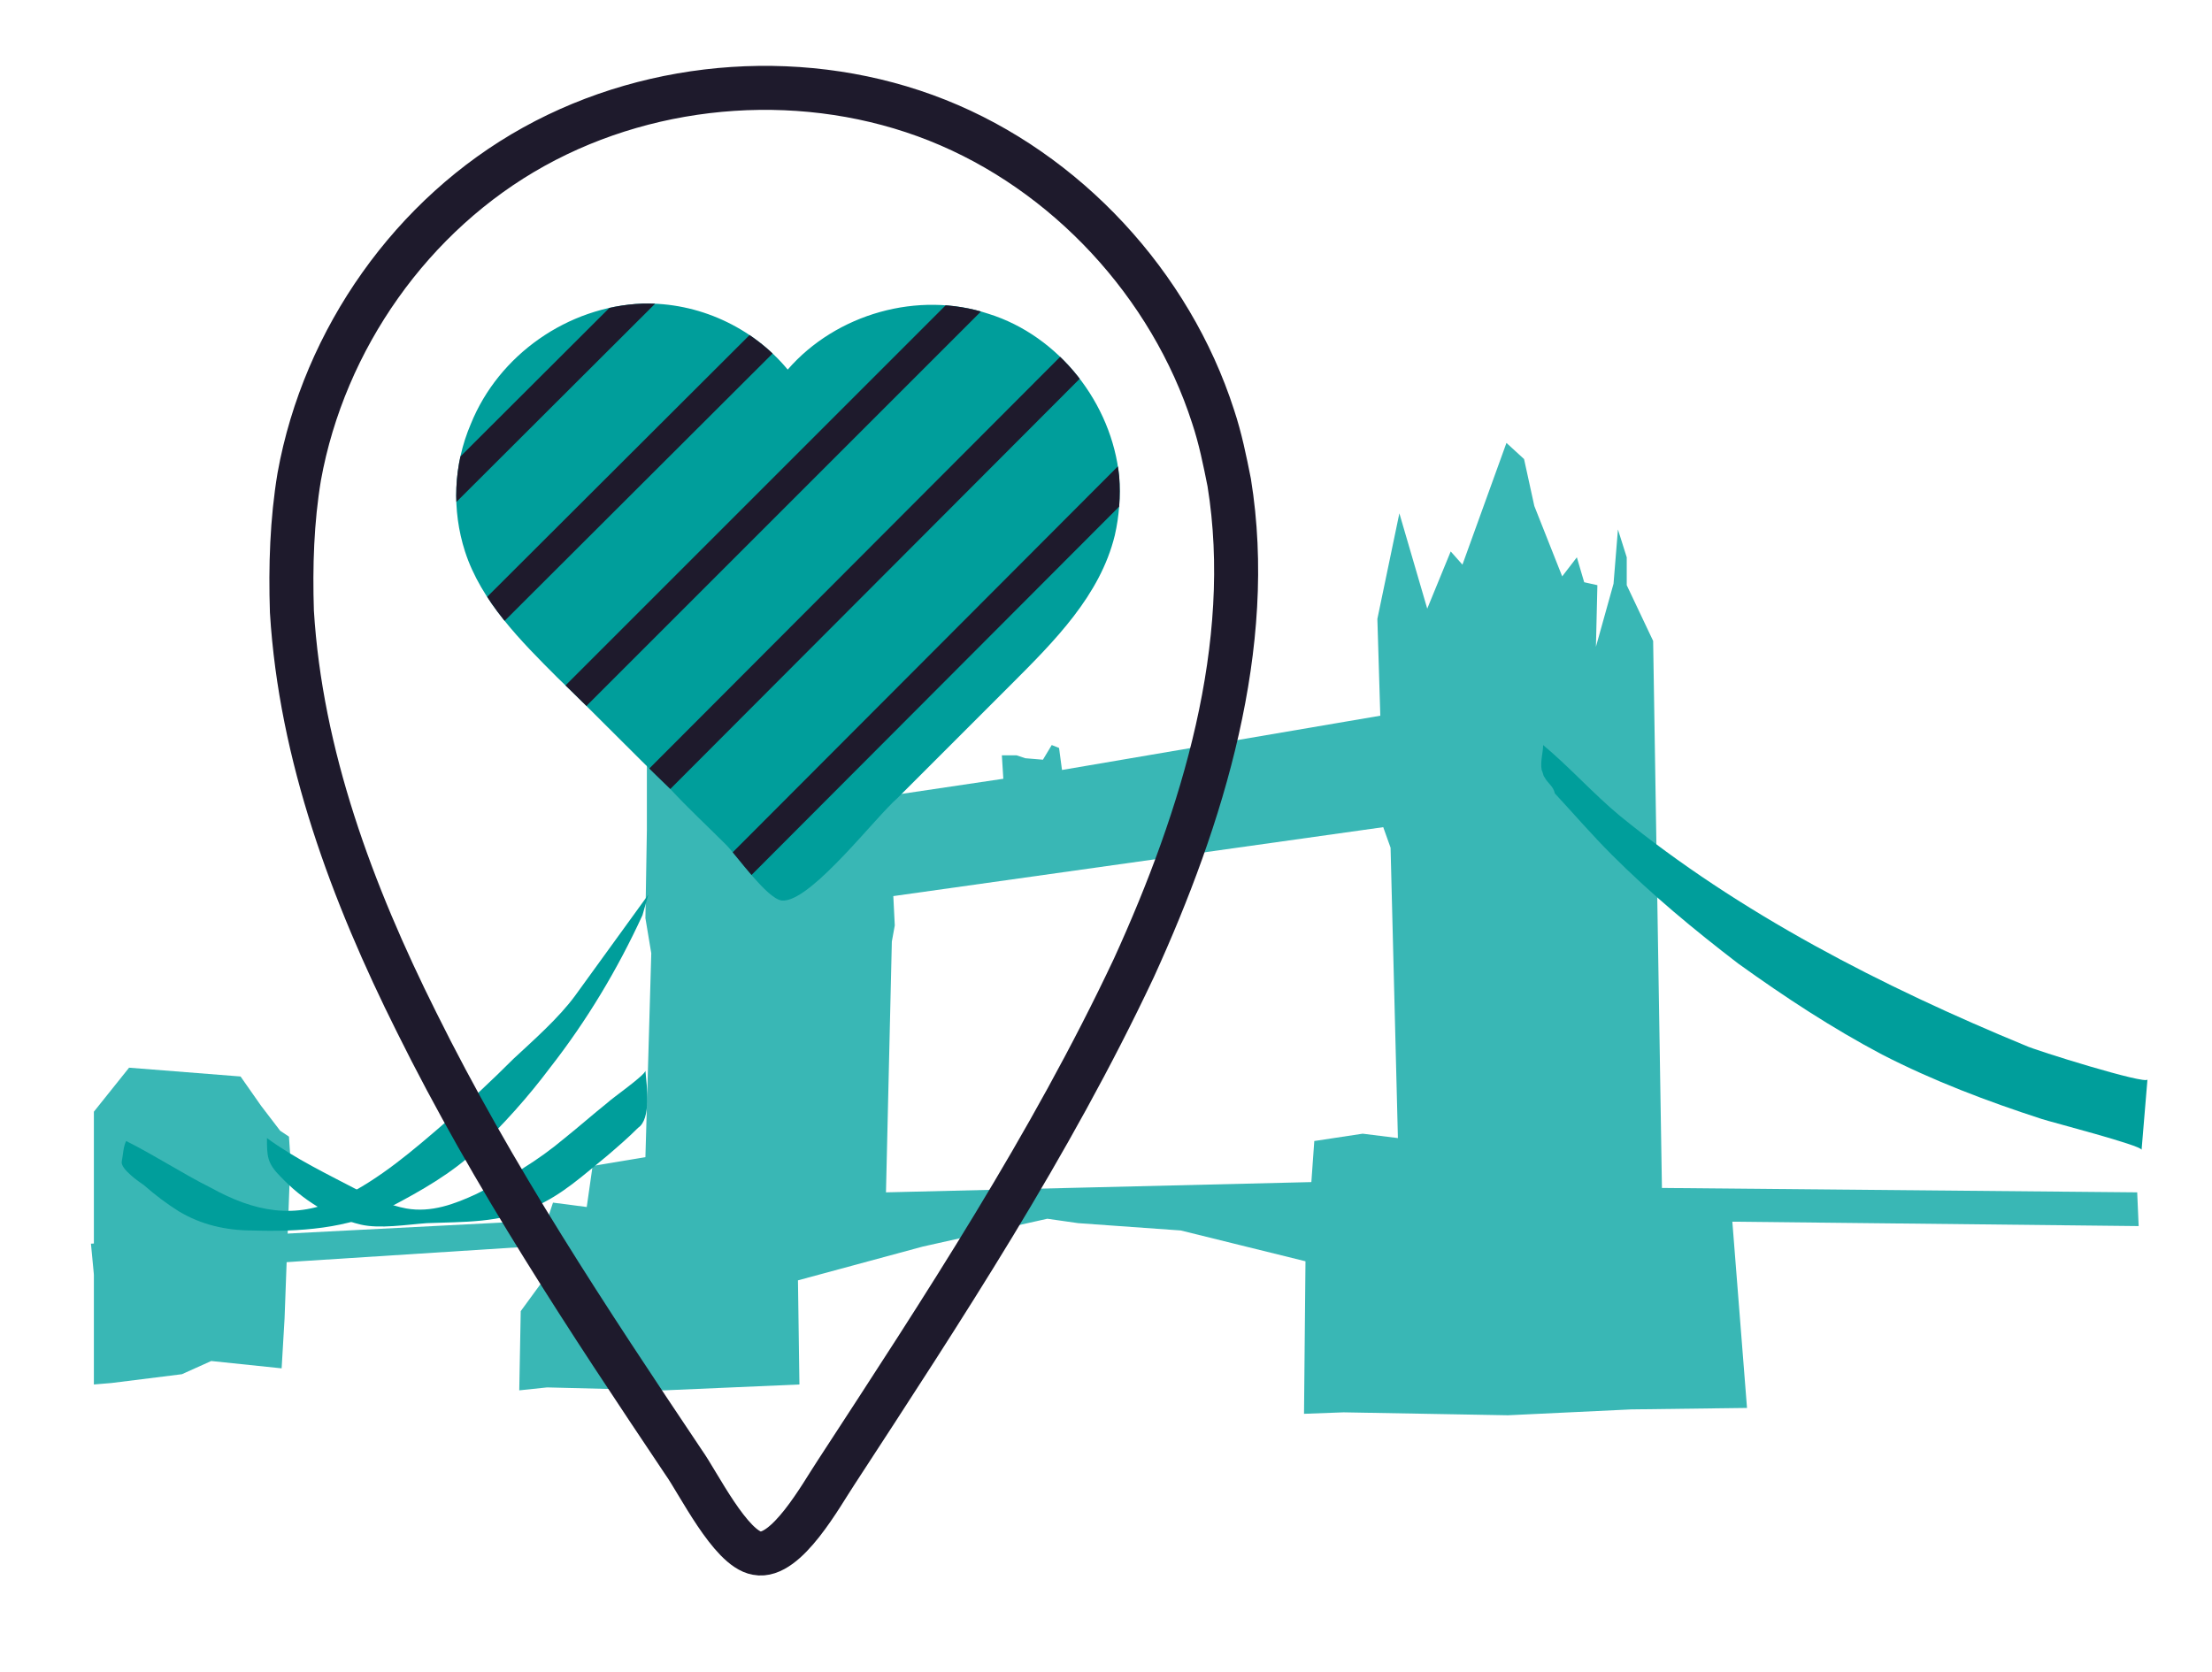
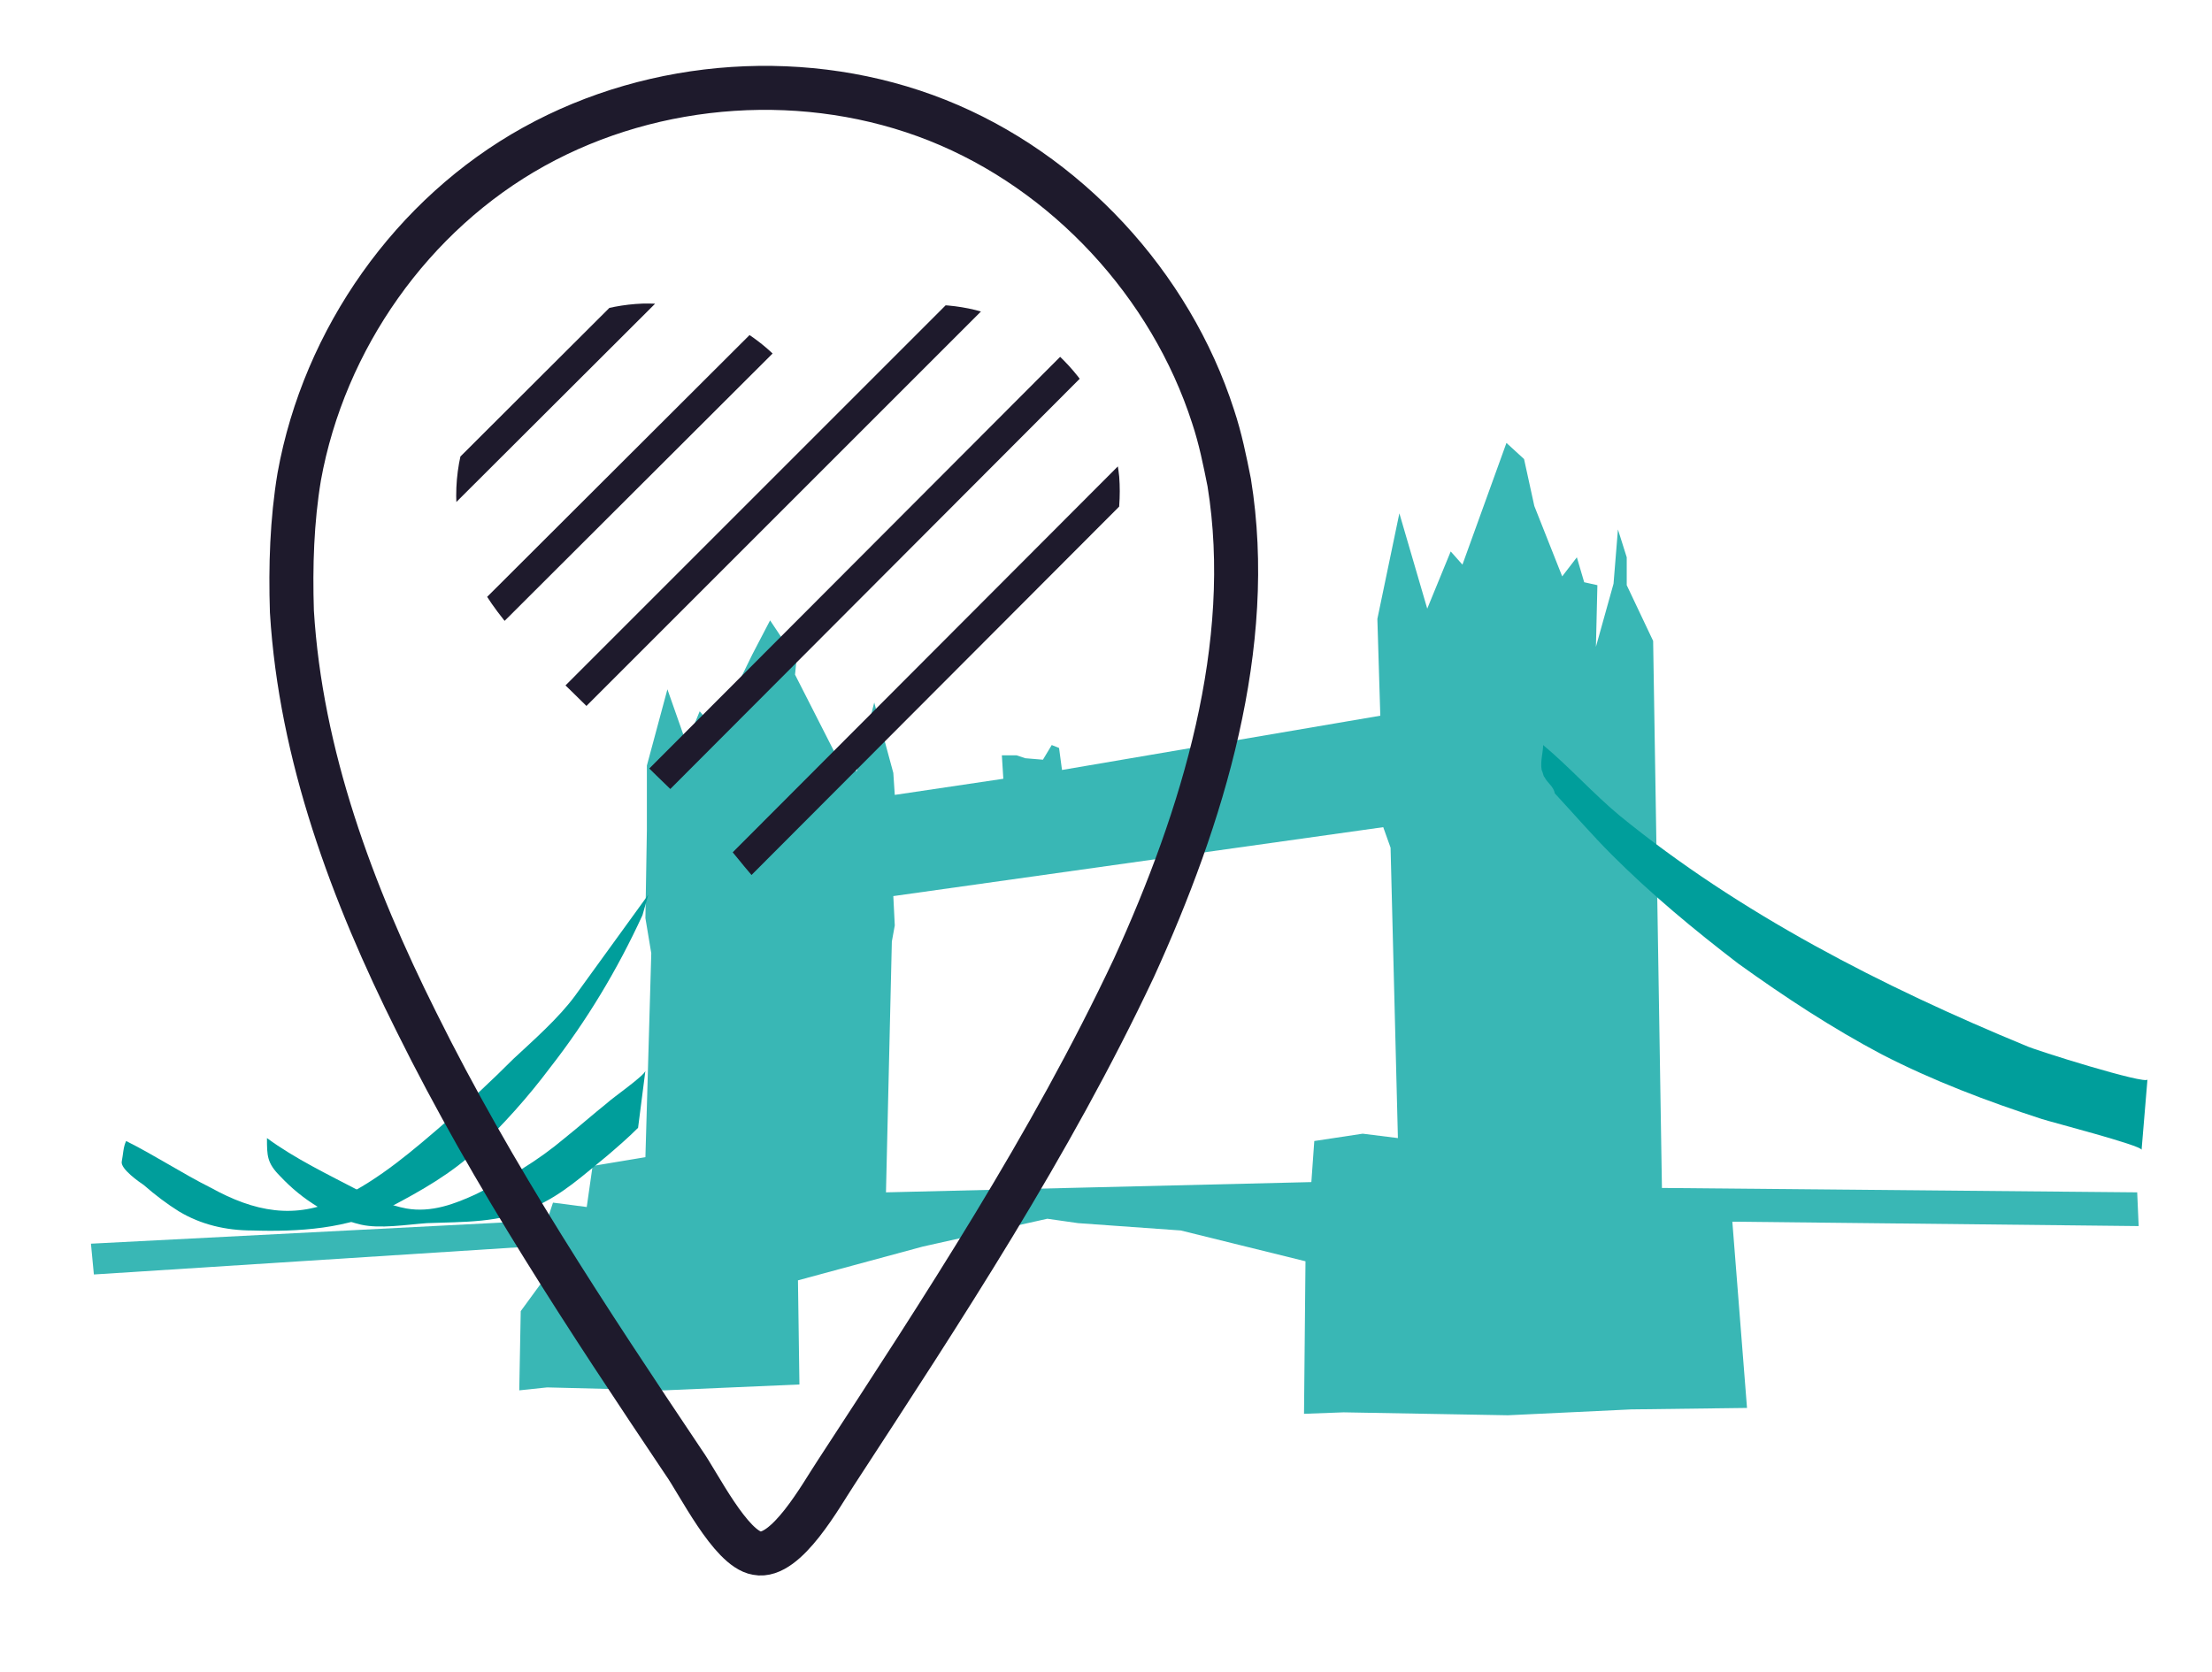
<svg xmlns="http://www.w3.org/2000/svg" xmlns:xlink="http://www.w3.org/1999/xlink" version="1.1" id="Layer_1" x="0px" y="0px" viewBox="0 0 150.8 114" style="enable-background:new 0 0 150.8 114;" xml:space="preserve">
  <style type="text/css">
	.st0{fill:#39B7B5;}
	.st1{fill:#009E9B;}
	.st2{clip-path:url(#SVGID_00000005950903024959049570000003773302009519929233_);}
	.st3{fill:none;stroke:#1E1A2C;stroke-width:2;stroke-miterlimit:10;}
	.st4{fill:none;stroke:#1E1A2C;stroke-width:3;stroke-miterlimit:10;}
</style>
  <g id="Layer_1_00000039823862889301979210000011586371688703035562_">
    <g>
      <g>
-         <polygon class="st0" points="6.4,75.8 8.8,72.8 16.4,73.4 17.8,75.4 19.1,77.1 19.7,77.5 19.8,79 19.4,89.9 19.2,93.3 14.4,92.8      12.4,93.7 7.6,94.3 6.4,94.4    " />
        <path class="st0" d="M145.8,83.6l-0.1-2.3l-32.4-0.3l-0.6-37.3l-1.8-3.8v-1.9l-0.6-1.9l-0.3,3.7l-1.2,4.3l0.1-4.2l-0.9-0.2     l-0.5-1.7l-1,1.3l-1.9-4.8l-0.7-3.2l-1.2-1.1l-3,8.3l-0.8-0.9l-1.6,3.9L95.4,35l-1.5,7.2l0.2,6.6l-21.7,3.7L72.2,51l-0.5-0.2     l-0.6,1l-1.2-0.1l-0.6-0.2h-1l0.1,1.6l-7.4,1.1l-0.1-1.5l-1.3-4.8l-1.2,4.7L57,51.5L54.2,46l0.1-1l-1.8-2.7l-1.2,2.3l-2.3,4.7     l-0.7-0.1l-0.6-0.7l-0.9,2.2L45.5,47l-1.4,5.2v4.4L44,62.6l0.4,2.4L44,78.9l-3.6,0.6L40,82.3L37.7,82l-0.4,1.2L6.2,84.8l0.2,2.1     l31.2-2l-0.2,1.9l-1.9,2.6l-0.1,5.4l1.9-0.2l8,0.2l9.2-0.4l-0.1-7.1l8.5-2.3l8.5-1.9l2.1,0.3l7,0.5l8.5,2.1l-0.1,10.4l2.7-0.1     l11.2,0.2l8.4-0.4l7.9-0.1l-1-12.7L145.8,83.6L145.8,83.6z M92.9,77.3l-3.3,0.5l-0.2,2.8l-29,0.7l0.4-17.1l0.2-1.1l-0.1-2     l33.4-4.7l0.5,1.4l0.5,19.8L92.9,77.3L92.9,77.3z" />
        <path class="st1" d="M44.2,61l-5,6.9c-1.1,1.5-2.8,3-4.2,4.3c-1.5,1.5-3,2.9-4.6,4.3c-2.2,1.9-4.5,3.9-7.2,5.2     c-3.1,1.5-5.9,0.9-8.8-0.7c-2-1-3.8-2.2-5.8-3.2c-0.2,0.4-0.2,0.9-0.3,1.4c-0.1,0.5,1.2,1.4,1.5,1.6c0.8,0.7,1.6,1.3,2.4,1.8     c1.5,0.9,3.2,1.3,5,1.3c3.1,0.1,6.6-0.1,9.4-1.6c2.1-1.1,4.2-2.3,5.9-3.9c1.8-1.7,3.5-3.6,5-5.6c2.5-3.2,4.6-6.7,6.3-10.4     L44.2,61L44.2,61z" />
-         <path class="st1" d="M44,73c0,0.3-2.3,1.9-2.6,2.2c-1,0.8-1.9,1.6-2.9,2.4c-1.9,1.6-3.8,2.7-6,3.8c-1.5,0.7-3.1,1.3-4.8,1     c-1.1-0.2-2.2-0.7-3.2-1.2c-2.1-1.1-4.4-2.2-6.3-3.6c0,1.2,0,1.7,0.9,2.6c1.5,1.6,3.4,2.8,5.5,3.3c1.3,0.3,3.1,0,4.5-0.1     c2.5-0.1,5,0,7.3-1.1c1.9-0.8,3.4-2.2,5-3.5c0.7-0.6,1.4-1.2,2.1-1.9C44.4,76.3,44.1,74.1,44,73L44,73z" />
+         <path class="st1" d="M44,73c0,0.3-2.3,1.9-2.6,2.2c-1,0.8-1.9,1.6-2.9,2.4c-1.9,1.6-3.8,2.7-6,3.8c-1.5,0.7-3.1,1.3-4.8,1     c-1.1-0.2-2.2-0.7-3.2-1.2c-2.1-1.1-4.4-2.2-6.3-3.6c0,1.2,0,1.7,0.9,2.6c1.5,1.6,3.4,2.8,5.5,3.3c1.3,0.3,3.1,0,4.5-0.1     c2.5-0.1,5,0,7.3-1.1c1.9-0.8,3.4-2.2,5-3.5c0.7-0.6,1.4-1.2,2.1-1.9L44,73z" />
        <path class="st1" d="M105.3,53c-0.1-0.1-0.1-0.3-0.2-0.5c-0.1-0.6,0.1-1.2,0.1-1.7c1.8,1.5,3.4,3.3,5.2,4.8     c8.2,6.7,18,11.7,27.7,15.7c0.6,0.3,8.3,2.7,8.3,2.3c0,0-0.4,4.8-0.4,4.8c0-0.3-6.2-1.9-6.8-2.1c-3.7-1.2-7.4-2.6-10.9-4.4     c-3.4-1.8-6.6-3.9-9.8-6.2c-3-2.3-5.9-4.7-8.6-7.4c-1.4-1.4-2.6-2.8-3.9-4.2C105.9,53.6,105.5,53.4,105.3,53L105.3,53z" />
      </g>
-       <path class="st1" d="M53.5,61.4c-0.1,0-0.2,0-0.2,0c-1-0.1-3.1-3.1-3.8-3.8c-1.3-1.3-2.6-2.5-3.8-3.8c-2.6-2.5-5.1-5.1-7.7-7.6    c-2.5-2.5-5.2-5.2-6.3-8.6c-0.9-2.8-0.8-5.9,0.4-8.7c1.9-4.7,6.6-8,11.7-8.2c3.8-0.1,7.5,1.6,9.9,4.5c3.3-3.8,8.9-5.4,13.7-3.8    c4.8,1.5,8.4,6.1,8.9,11.1c0.1,1.3,0,2.7-0.3,4c-1,4.1-4.1,7.2-7.1,10.2c-2.6,2.6-5.1,5.1-7.7,7.7C59.7,55.7,55.5,61.2,53.5,61.4    L53.5,61.4z" />
      <g>
        <defs>
          <path id="SVGID_1_" d="M53.5,61.4c-0.1,0-0.2,0-0.2,0c-1-0.1-3.1-3.1-3.8-3.8c-1.3-1.3-2.6-2.5-3.8-3.8      c-2.6-2.5-5.1-5.1-7.7-7.6c-2.5-2.5-5.2-5.2-6.3-8.6c-0.9-2.8-0.8-5.9,0.4-8.7c1.9-4.7,6.6-8,11.7-8.2c3.8-0.1,7.5,1.6,9.9,4.5      c3.3-3.8,8.9-5.4,13.7-3.8c4.8,1.5,8.4,6.1,8.9,11.1c0.1,1.3,0,2.7-0.3,4c-1,4.1-4.1,7.2-7.1,10.2c-2.6,2.6-5.1,5.1-7.7,7.7      C59.7,55.7,55.5,61.2,53.5,61.4L53.5,61.4z" />
        </defs>
        <clipPath id="SVGID_00000181784338411084475300000014771352486664177033_">
          <use xlink:href="#SVGID_1_" style="overflow:visible;" />
        </clipPath>
        <g style="clip-path:url(#SVGID_00000181784338411084475300000014771352486664177033_);">
          <g>
            <line class="st3" x1="12.9" y1="39.7" x2="59" y2="-6.4" />
            <line class="st3" x1="18.6" y1="45.3" x2="64.7" y2="-0.7" />
            <line class="st3" x1="24.3" y1="51" x2="70.4" y2="5" />
            <line class="st3" x1="30" y1="56.7" x2="76.1" y2="10.6" />
            <line class="st3" x1="35.7" y1="62.4" x2="81.7" y2="16.3" />
            <line class="st3" x1="41.4" y1="68.1" x2="87.4" y2="22" />
            <line class="st3" x1="47" y1="73.8" x2="93.1" y2="27.7" />
            <line class="st3" x1="52.7" y1="79.4" x2="98.8" y2="33.4" />
          </g>
        </g>
      </g>
      <path class="st4" d="M83.8,32.9c-0.3-1.5-0.6-3-1.1-4.5c-2.9-9-10-16.7-18.8-20.2S44.7,5.4,36.4,10c-8.3,4.6-14.3,13.1-16,22.5    c-0.5,3-0.6,6.1-0.5,9.2c0.6,9.8,4.1,19.2,8.5,28c5.2,10.5,11.7,20.3,18.2,30c1,1.4,3.2,5.9,5,6.2c2,0.4,4.4-4,5.4-5.5    c7.3-11.2,14.6-22.3,20.3-34.4C82,55.7,85.6,44,83.8,32.9L83.8,32.9z" />
    </g>
  </g>
</svg>